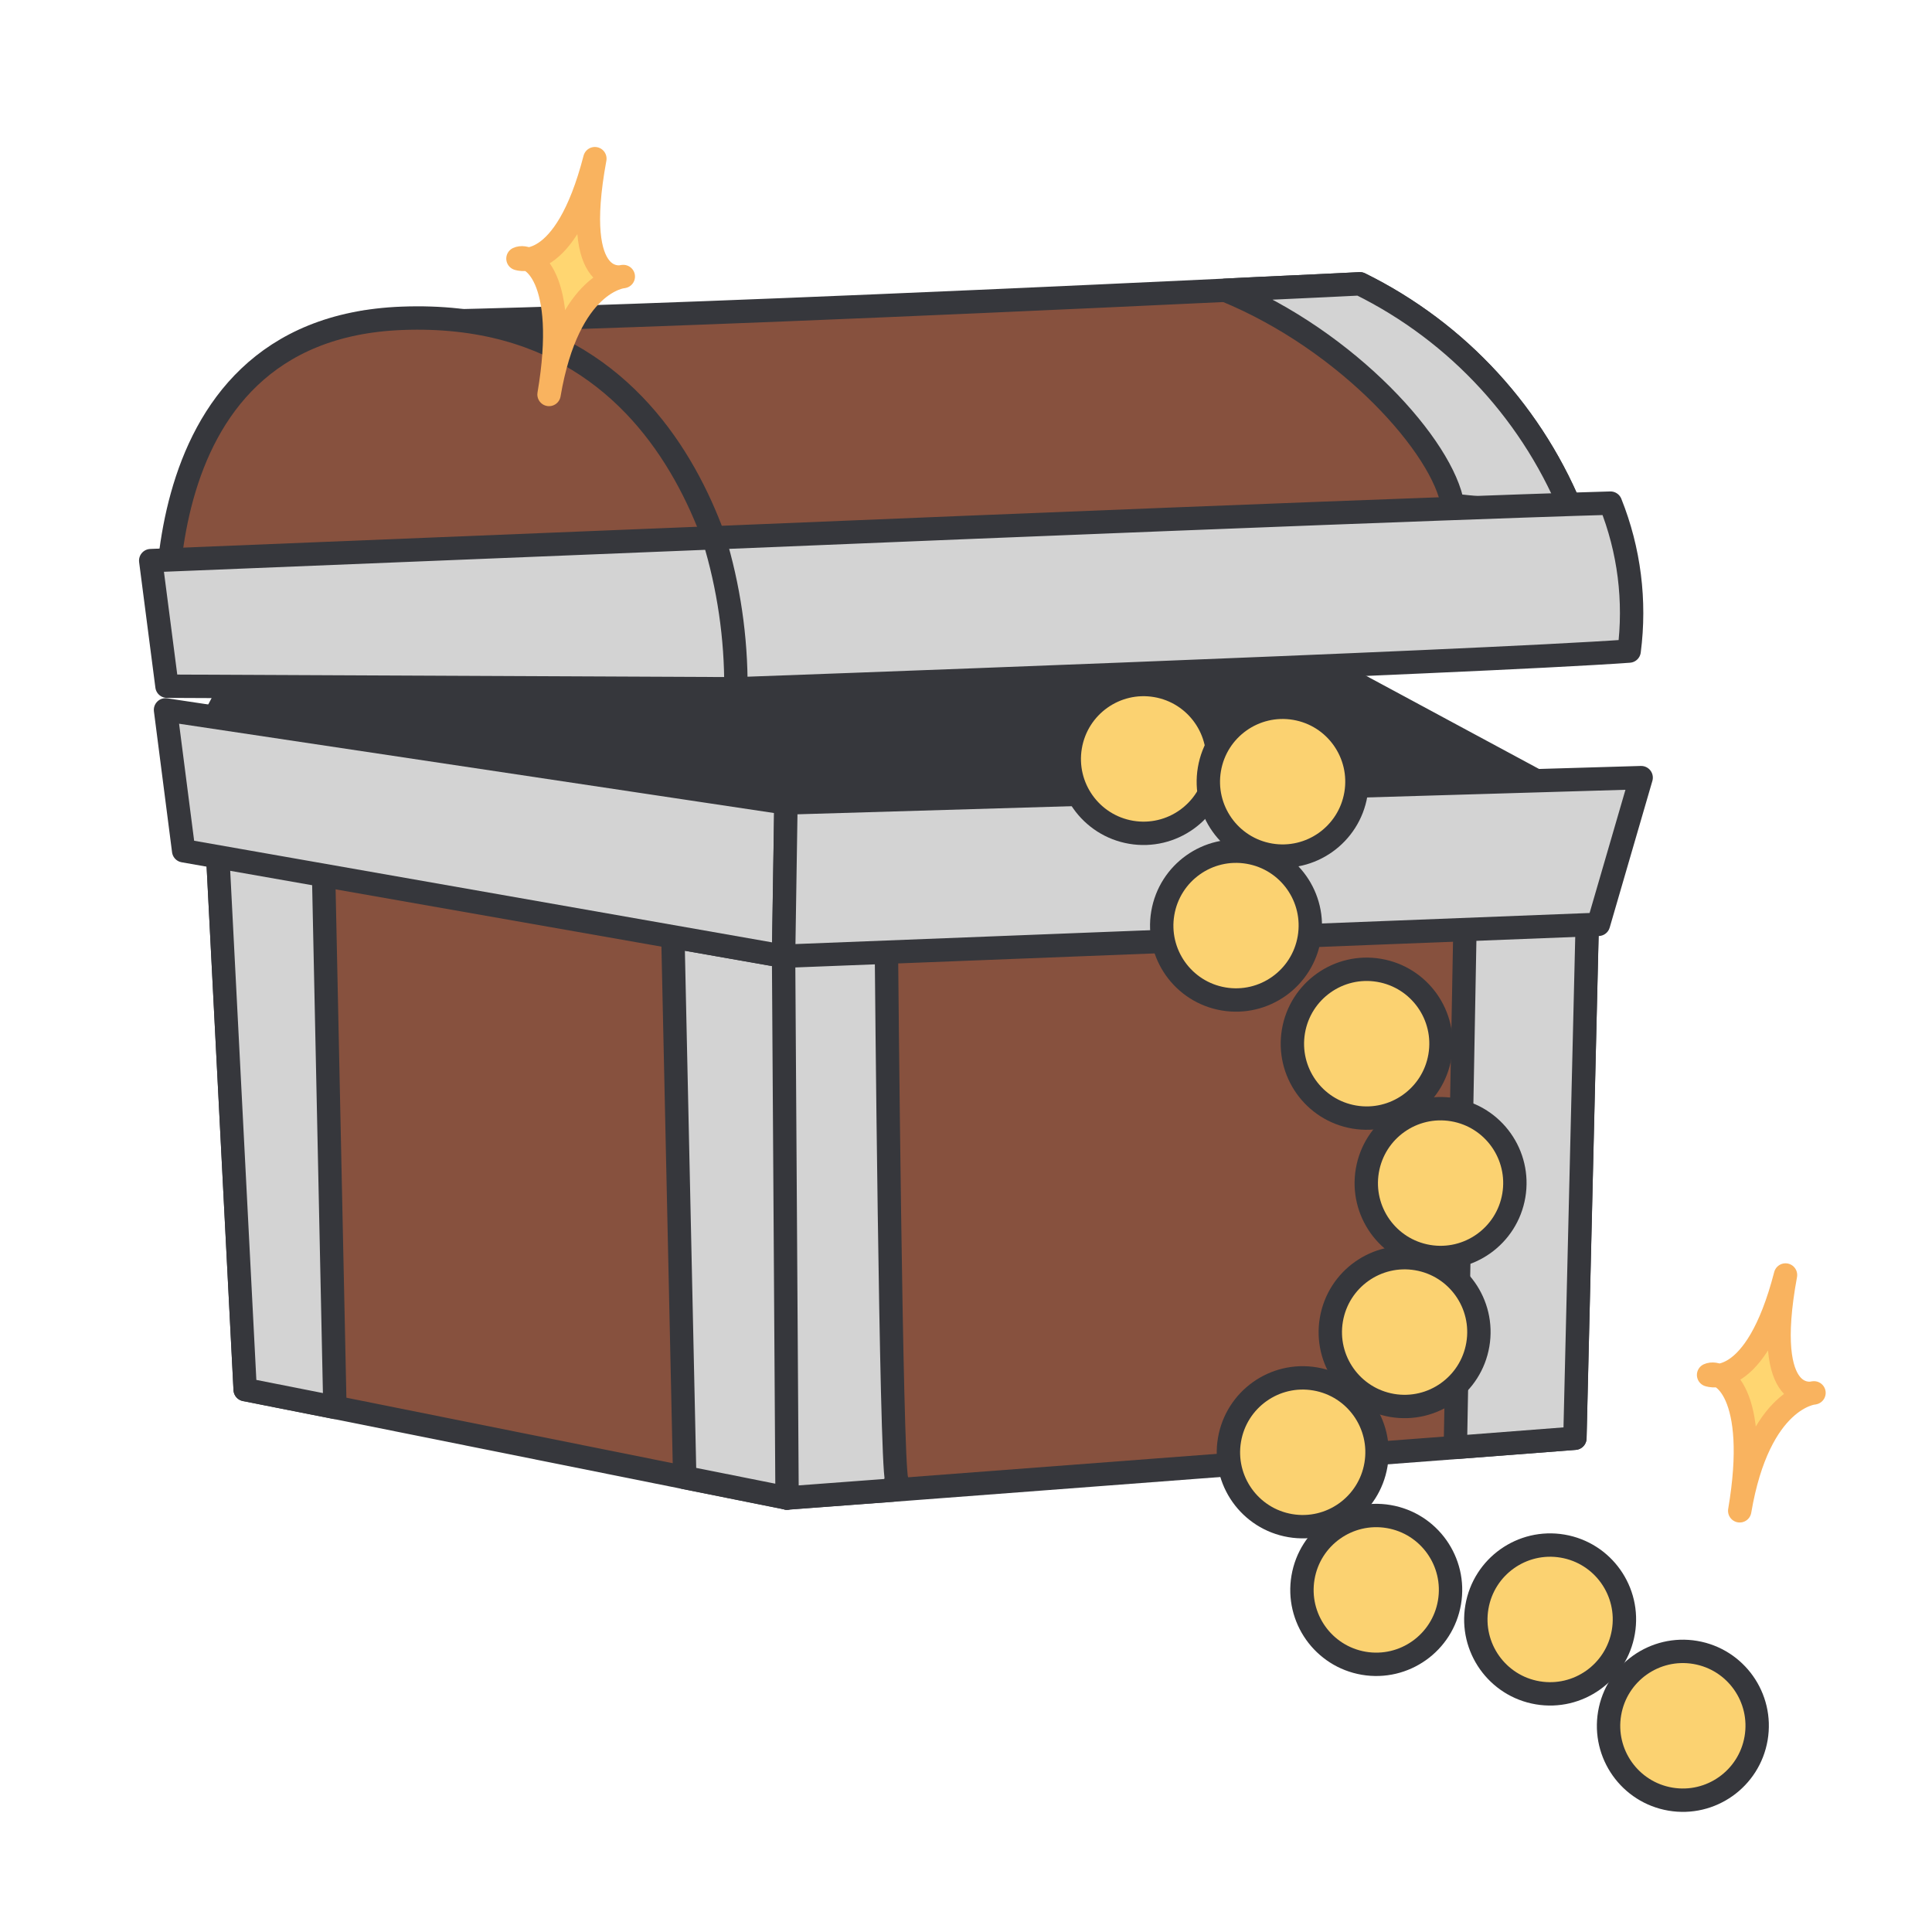
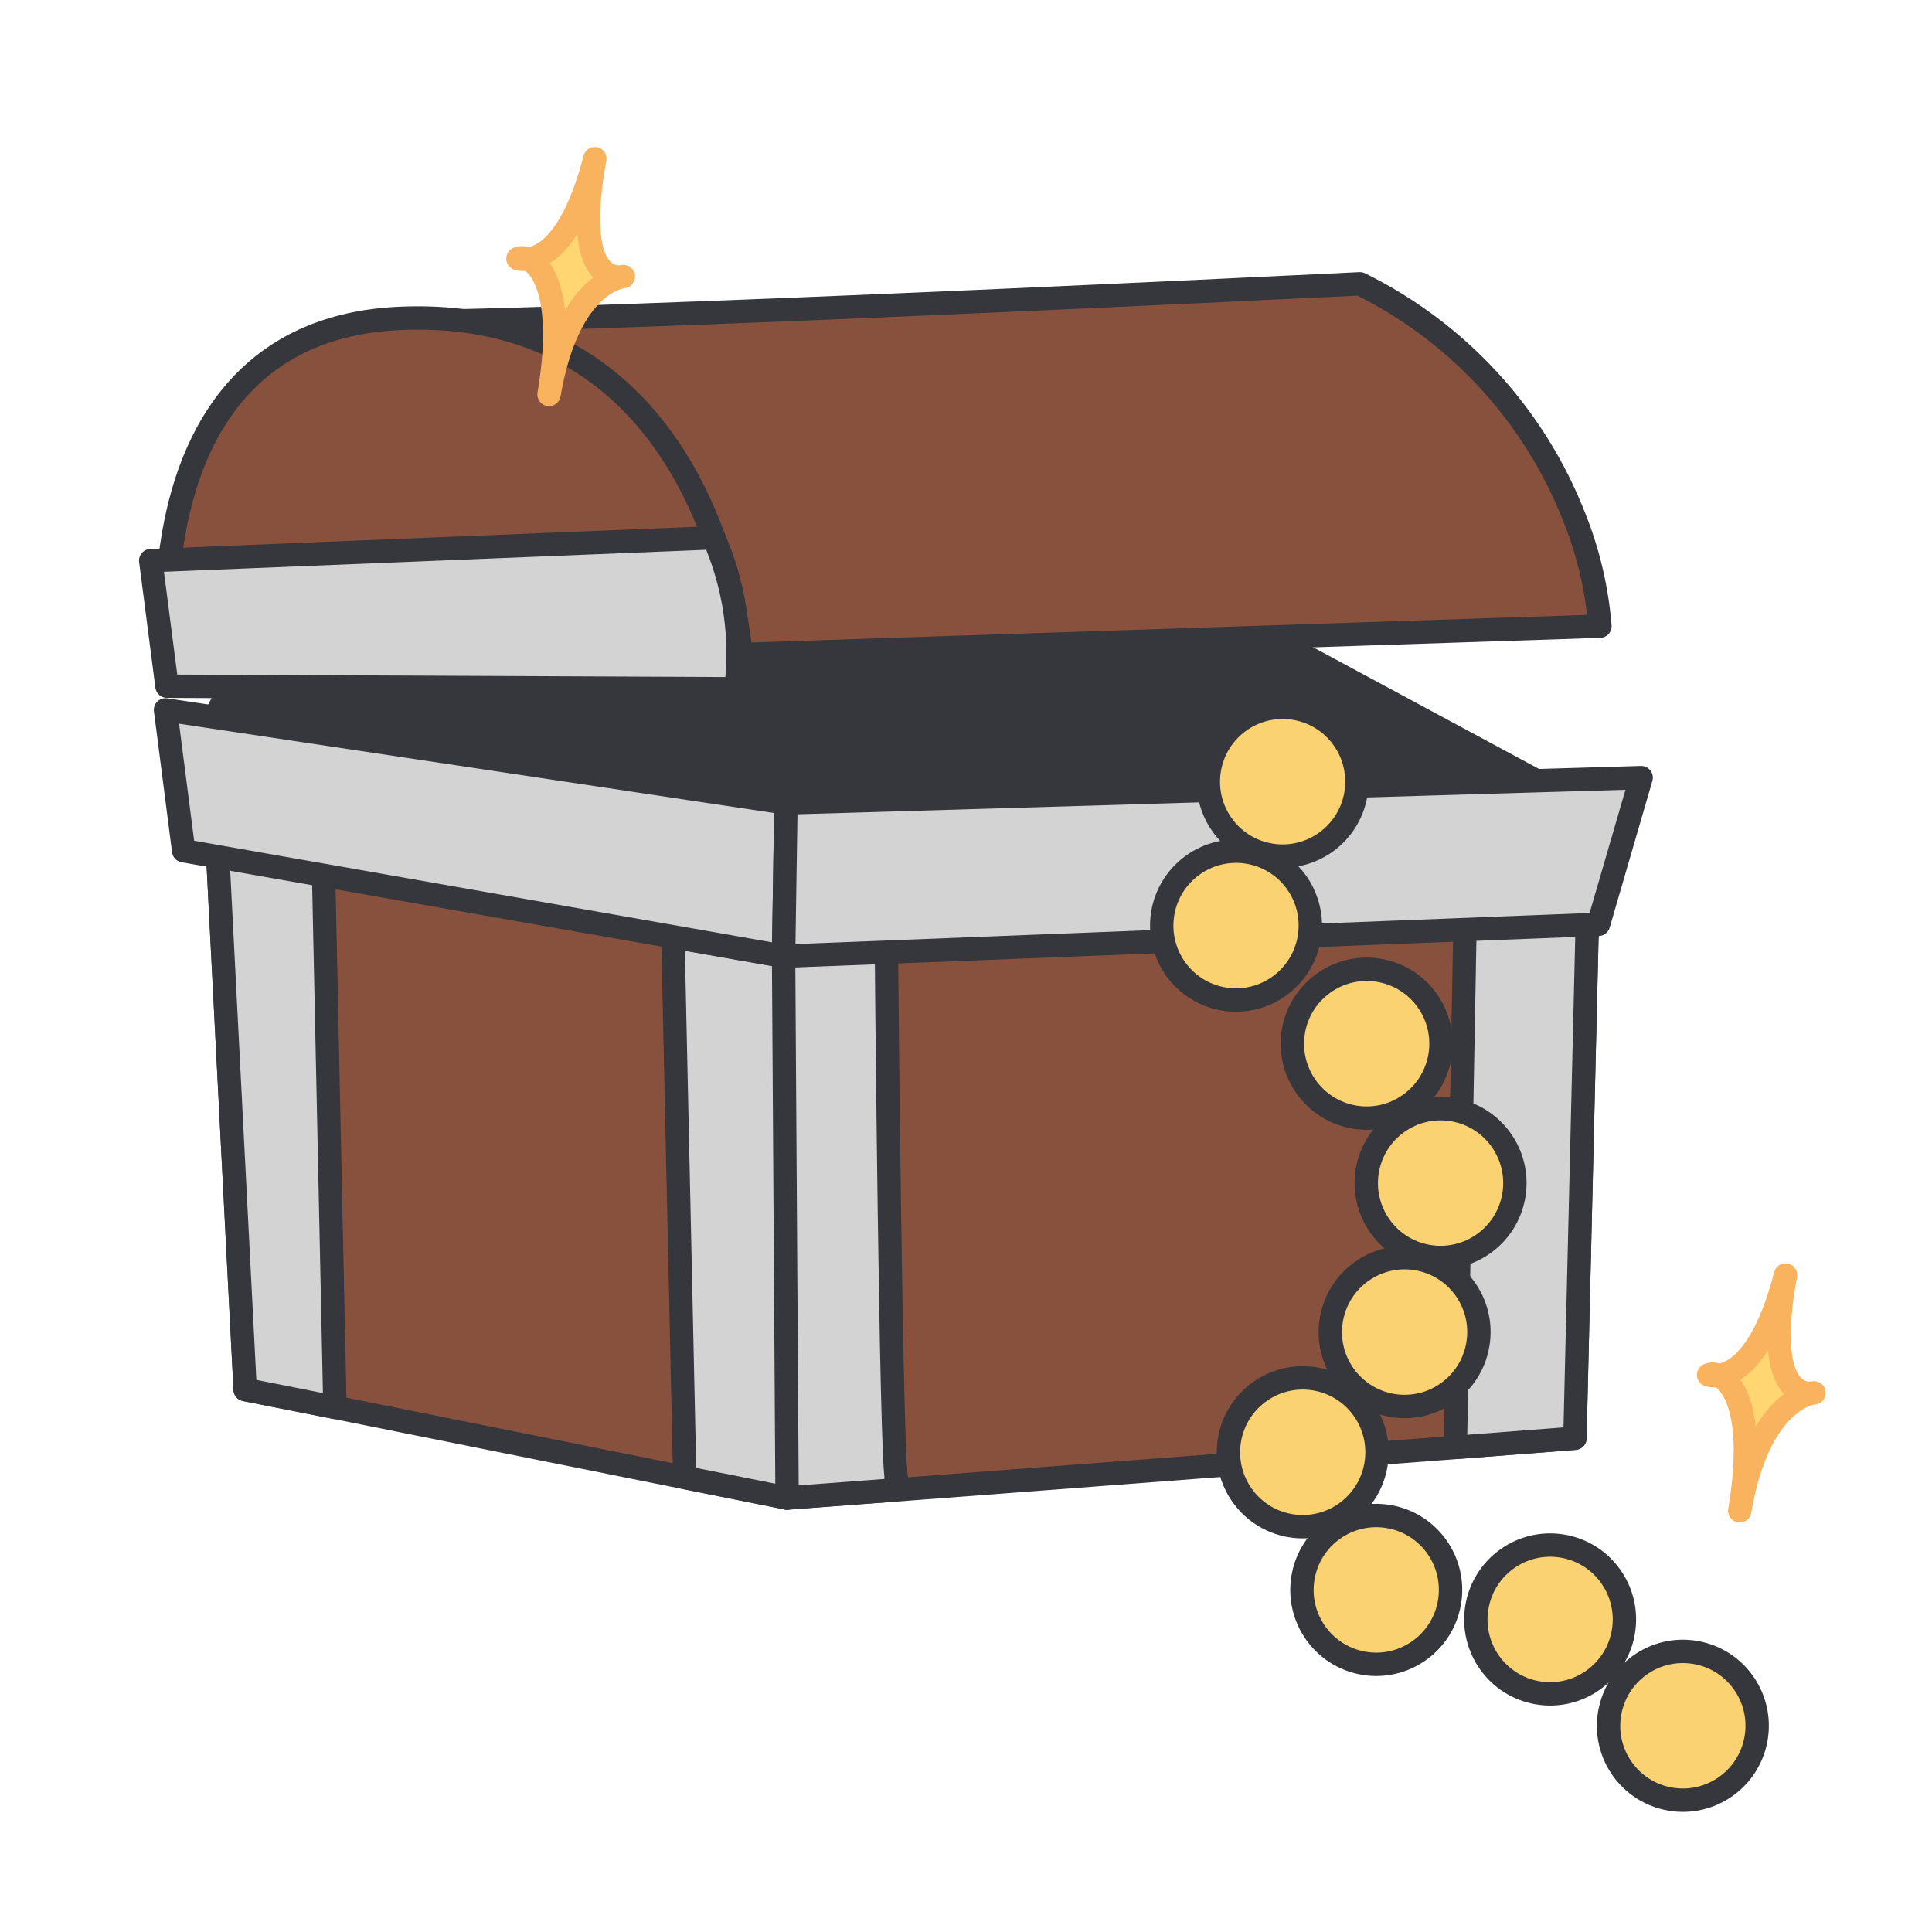
<svg xmlns="http://www.w3.org/2000/svg" width="124" height="124" viewBox="0 0 124 124" fill="none">
  <path d="M72.378 35.985L101.653 51.754L49.976 57.286L13.537 46.501L21.248 31.817L72.378 35.985Z" fill="#36373C" stroke="#36373C" stroke-width="1.5" stroke-linecap="round" stroke-linejoin="round" />
  <path d="M101.078 92.309L93.593 92.887L57.273 95.643L50.5 96.15L50.261 57.462L50.235 52.93L102.084 50.23L101.945 56.105L101.078 92.309Z" fill="#87513E" stroke="#36373C" stroke-width="1.5" stroke-linecap="round" stroke-linejoin="round" />
  <path d="M101.082 92.308L93.597 92.885L93.412 92.662L94.026 59.444L101.949 56.103L101.082 92.308Z" fill="#D3D3D3" stroke="#36373C" stroke-width="1.5" stroke-linecap="round" stroke-linejoin="round" />
  <path d="M50.501 96.147L21.497 90.325L15.737 89.186L13.845 52.354L13.535 46.497L50.237 52.926L50.501 96.147Z" fill="#87513E" stroke="#36373C" stroke-width="1.5" stroke-linecap="round" stroke-linejoin="round" />
  <path d="M57.548 94.952C57.548 94.952 57.444 95.189 57.273 95.638L50.5 96.145L49.973 57.281L50.261 57.457L56.895 61.327C56.895 61.327 57.181 93.964 57.548 94.952Z" fill="#D3D3D3" stroke="#36373C" stroke-width="1.5" stroke-linecap="round" stroke-linejoin="round" />
  <path d="M43.947 94.831L43.188 60.124L50.292 61.373L50.516 96.142L43.947 94.831Z" fill="#D3D3D3" stroke="#36373C" stroke-width="1.5" stroke-linecap="round" stroke-linejoin="round" />
  <path d="M21.495 90.327L15.734 89.189L13.843 52.356L15.621 51.447L20.771 56.18L21.495 90.327Z" fill="#D3D3D3" stroke="#36373C" stroke-width="1.5" stroke-linecap="round" stroke-linejoin="round" />
  <path d="M50.289 61.374L11.787 54.604L10.623 45.561L50.442 51.538L50.289 61.374Z" fill="#D3D3D3" stroke="#36373C" stroke-width="1.5" stroke-linecap="round" stroke-linejoin="round" />
  <path d="M105.333 49.91L102.593 59.326L50.292 61.372L50.445 51.535L105.333 49.91Z" fill="#D3D3D3" stroke="#36373C" stroke-width="1.5" stroke-linecap="round" stroke-linejoin="round" />
  <path d="M102.686 40.189L47.544 42.01L23.373 20.683C23.373 20.683 32.104 20.828 78.646 18.629C81.376 18.487 84.261 18.372 87.281 18.215C93.59 21.324 98.506 26.688 101.06 33.248C101.945 35.467 102.493 37.807 102.686 40.189Z" fill="#87513E" stroke="#36373C" stroke-width="1.5" stroke-linecap="round" stroke-linejoin="round" />
  <path d="M47.562 42C47.562 42 45.904 19.659 25.803 20.43C8.113 21.103 10.846 42.734 10.846 42.734L47.562 42Z" fill="#87513E" stroke="#36373C" stroke-width="1.5" stroke-linecap="round" stroke-linejoin="round" />
  <path d="M45.812 34.516L9.673 35.982L10.717 44.042L47.231 44.208C47.641 40.908 47.15 37.559 45.812 34.516Z" fill="#D3D3D3" stroke="#36373C" stroke-width="1.5" stroke-linecap="round" stroke-linejoin="round" />
-   <path d="M101.061 33.249L93.24 32.43C92.654 28.759 86.593 21.893 78.646 18.63C81.377 18.488 84.262 18.372 87.282 18.216C93.591 21.325 98.507 26.688 101.061 33.249Z" fill="#D3D3D3" stroke="#36373C" stroke-width="1.5" stroke-linecap="round" stroke-linejoin="round" />
-   <path d="M103.364 32.292C104.569 35.302 104.981 38.571 104.562 41.787C94.37 42.514 47.233 44.21 47.233 44.21C47.251 40.925 46.773 37.657 45.814 34.517C93.522 32.539 103.364 32.292 103.364 32.292Z" fill="#D3D3D3" stroke="#36373C" stroke-width="1.5" stroke-linecap="round" stroke-linejoin="round" />
-   <path d="M72.597 53.417C75.193 53.858 77.656 52.108 78.097 49.508C78.539 46.908 76.793 44.443 74.197 44.001C71.601 43.56 69.138 45.31 68.696 47.91C68.254 50.51 70.001 52.976 72.597 53.417Z" fill="#FBD271" stroke="#36373C" stroke-width="1.5" stroke-linecap="round" stroke-linejoin="round" />
  <path d="M81.522 54.879C84.119 55.32 86.581 53.57 87.023 50.97C87.465 48.37 85.719 45.904 83.123 45.463C80.526 45.022 78.064 46.772 77.622 49.372C77.18 51.972 78.926 54.438 81.522 54.879Z" fill="#FBD271" stroke="#36373C" stroke-width="1.5" stroke-linecap="round" stroke-linejoin="round" />
  <path d="M78.53 64.114C81.126 64.555 83.589 62.805 84.031 60.205C84.473 57.605 82.727 55.14 80.13 54.699C77.534 54.258 75.072 56.008 74.63 58.608C74.188 61.208 75.934 63.673 78.53 64.114Z" fill="#FBD271" stroke="#36373C" stroke-width="1.5" stroke-linecap="round" stroke-linejoin="round" />
  <path d="M86.917 71.694C89.513 72.135 91.976 70.385 92.418 67.785C92.86 65.185 91.113 62.72 88.517 62.279C85.921 61.837 83.458 63.587 83.016 66.187C82.575 68.787 84.321 71.253 86.917 71.694Z" fill="#FBD271" stroke="#36373C" stroke-width="1.5" stroke-linecap="round" stroke-linejoin="round" />
  <path d="M91.659 80.641C94.255 81.082 96.718 79.332 97.16 76.733C97.602 74.132 95.856 71.667 93.259 71.226C90.663 70.785 88.2 72.535 87.758 75.135C87.317 77.735 89.063 80.2 91.659 80.641Z" fill="#FBD271" stroke="#36373C" stroke-width="1.5" stroke-linecap="round" stroke-linejoin="round" />
  <path d="M89.351 90.204C91.947 90.645 94.409 88.895 94.851 86.295C95.293 83.695 93.547 81.229 90.951 80.788C88.355 80.347 85.892 82.097 85.45 84.697C85.008 87.297 86.754 89.762 89.351 90.204Z" fill="#FBD271" stroke="#36373C" stroke-width="1.5" stroke-linecap="round" stroke-linejoin="round" />
  <path d="M82.812 97.918C85.408 98.359 87.871 96.609 88.312 94.009C88.754 91.409 87.008 88.944 84.412 88.503C81.816 88.061 79.353 89.811 78.911 92.412C78.469 95.011 80.215 97.477 82.812 97.918Z" fill="#FBD271" stroke="#36373C" stroke-width="1.5" stroke-linecap="round" stroke-linejoin="round" />
  <path d="M87.53 106.752C90.126 107.193 92.589 105.443 93.031 102.843C93.473 100.243 91.727 97.777 89.13 97.336C86.534 96.895 84.072 98.645 83.63 101.245C83.188 103.845 84.934 106.31 87.53 106.752Z" fill="#FBD271" stroke="#36373C" stroke-width="1.5" stroke-linecap="round" stroke-linejoin="round" />
  <path d="M98.691 108.648C101.287 109.089 103.749 107.339 104.191 104.739C104.633 102.139 102.887 99.674 100.291 99.233C97.694 98.792 95.232 100.542 94.79 103.142C94.348 105.742 96.094 108.207 98.691 108.648Z" fill="#FBD271" stroke="#36373C" stroke-width="1.5" stroke-linecap="round" stroke-linejoin="round" />
  <path d="M107.21 115.472C109.806 115.914 112.269 114.164 112.711 111.564C113.153 108.964 111.406 106.498 108.81 106.057C106.214 105.616 103.751 107.366 103.309 109.966C102.867 112.566 104.614 115.031 107.21 115.472Z" fill="#FBD271" stroke="#36373C" stroke-width="1.5" stroke-linecap="round" stroke-linejoin="round" />
  <path d="M109.661 88.247C109.661 88.247 112.663 89.319 114.598 81.832C113.029 90.35 116.426 89.397 116.426 89.397C116.426 89.397 112.902 89.656 111.659 96.967C112.949 89.38 110.463 87.877 109.661 88.247Z" fill="#FFD671" stroke="#F9B35F" stroke-width="1.5" stroke-linecap="round" stroke-linejoin="round" />
  <path d="M33.243 16.599C33.243 16.599 36.245 17.67 38.18 10.183C36.608 18.701 40.005 17.748 40.005 17.748C40.005 17.748 36.481 18.007 35.238 25.318C36.53 17.718 34.042 16.227 33.243 16.599Z" fill="#FFD671" stroke="#F9B35F" stroke-width="1.5" stroke-linecap="round" stroke-linejoin="round" />
</svg>